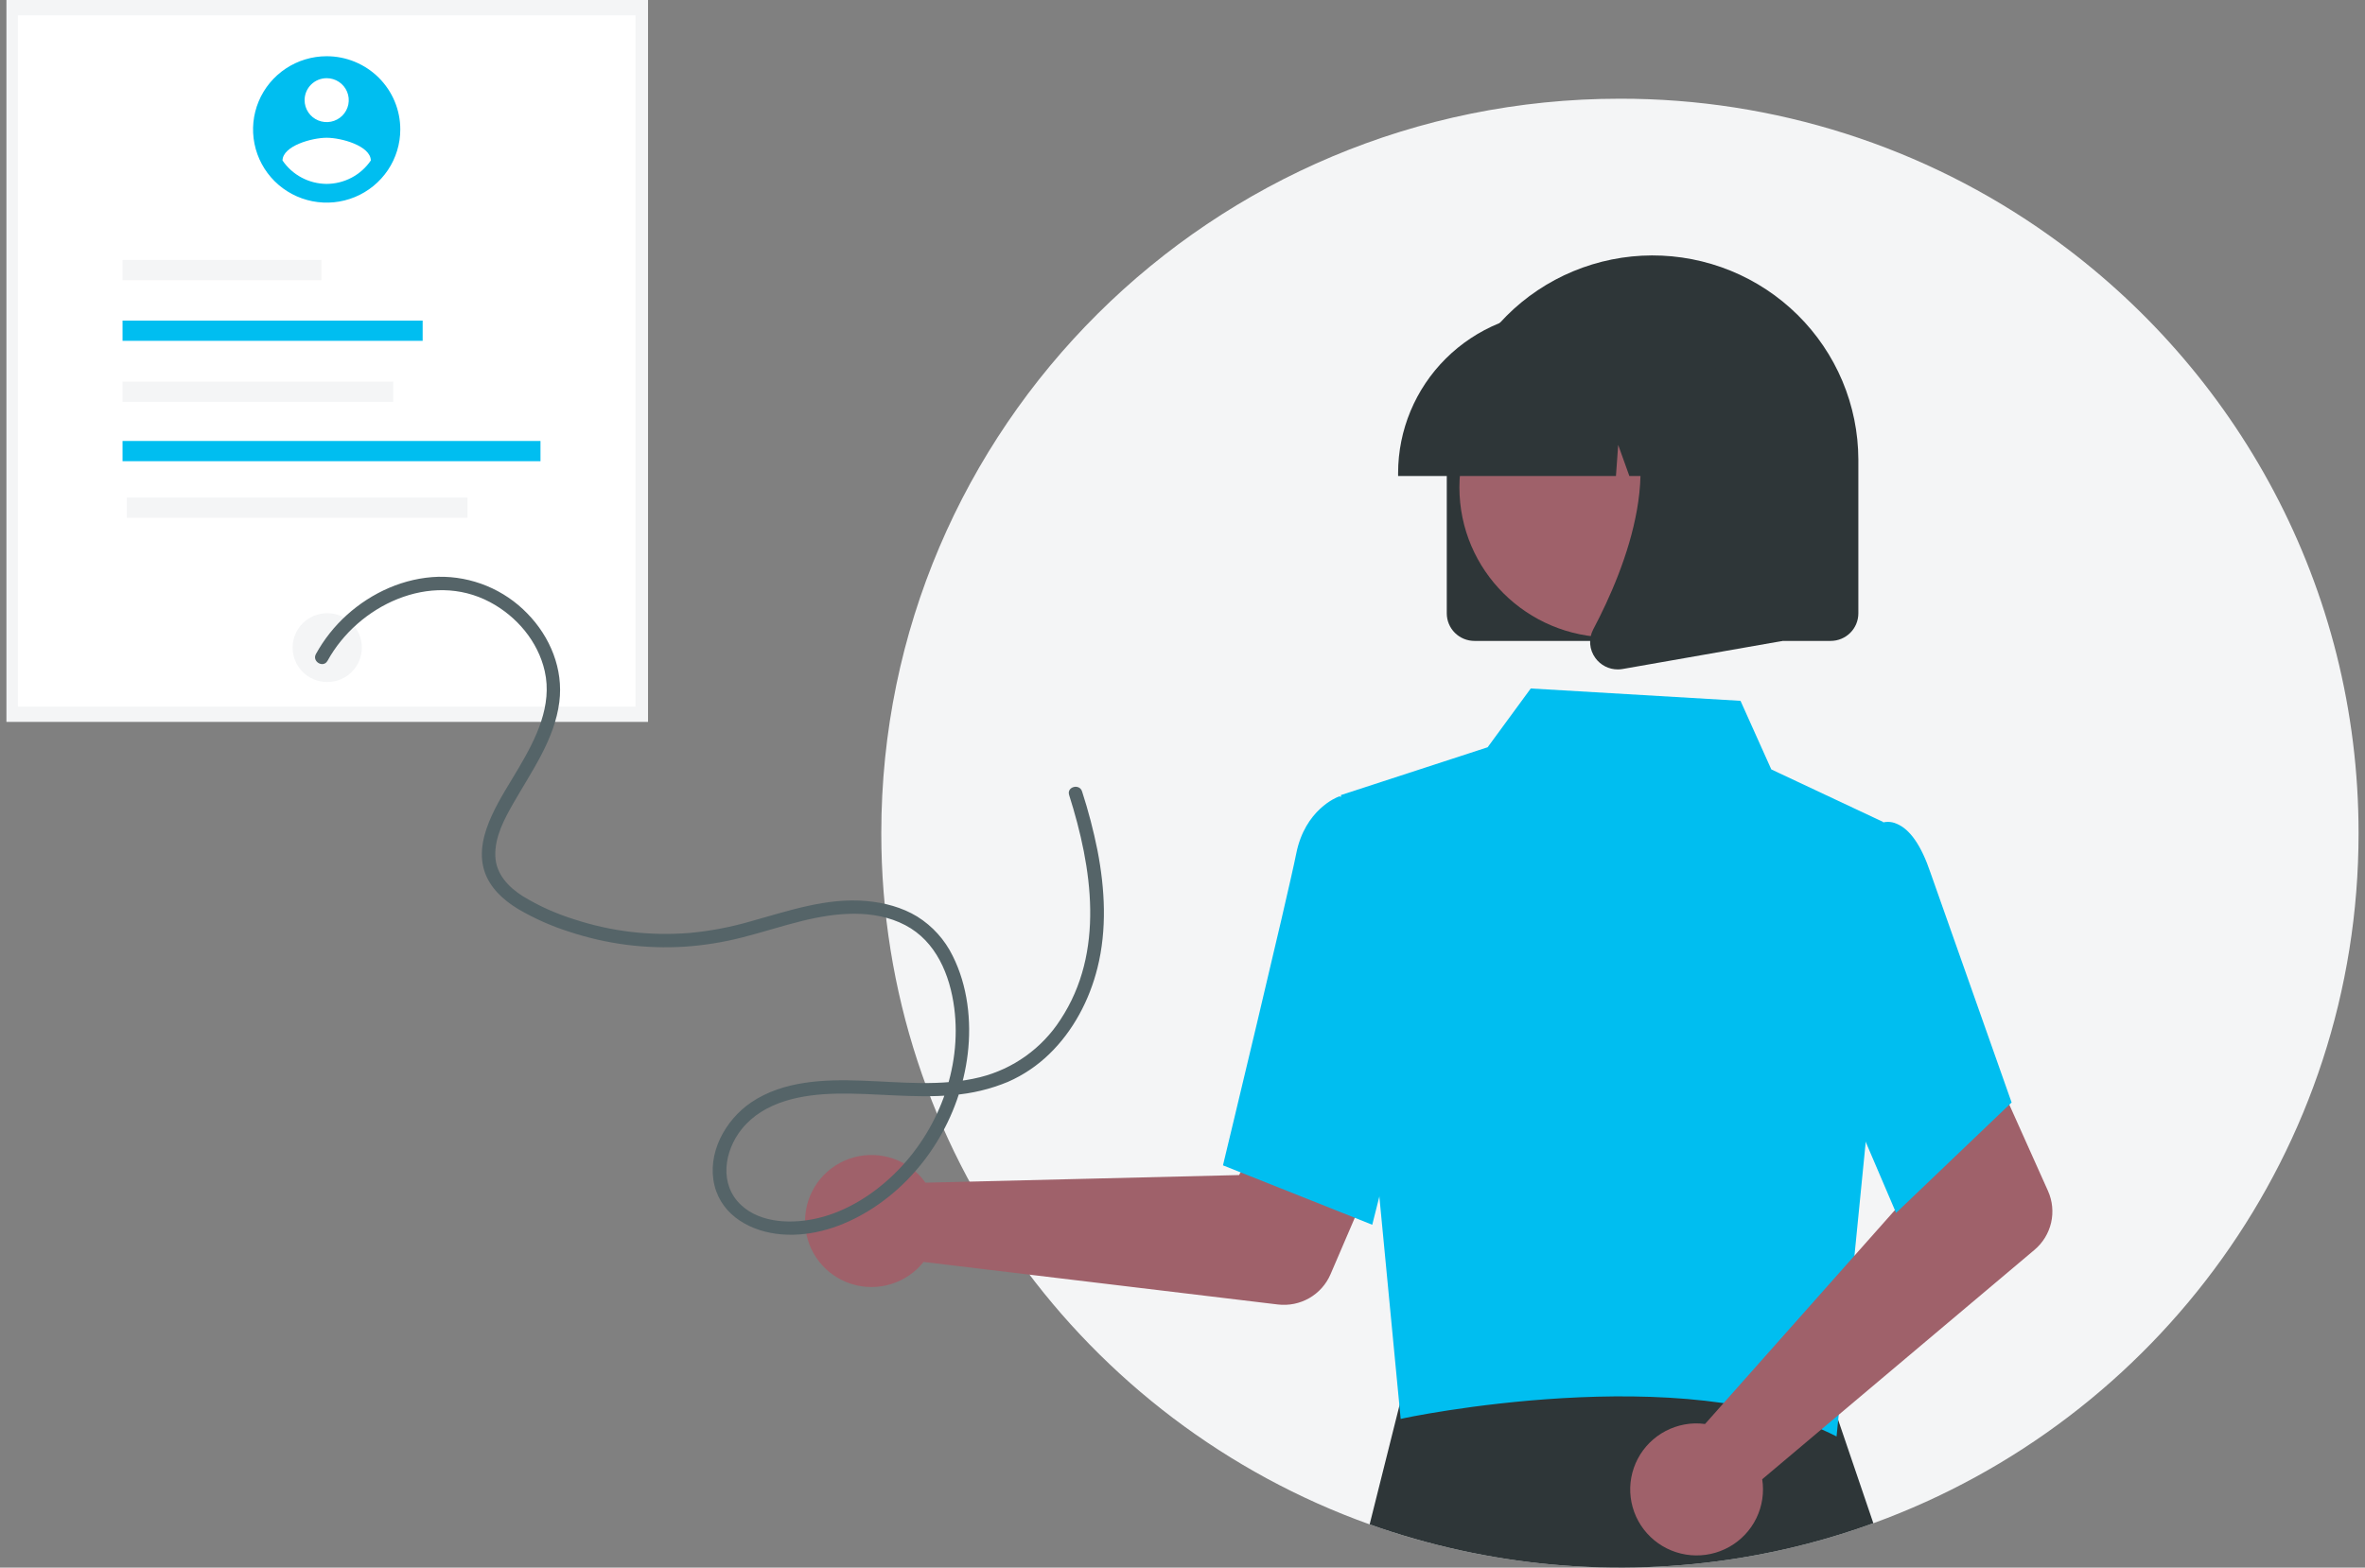
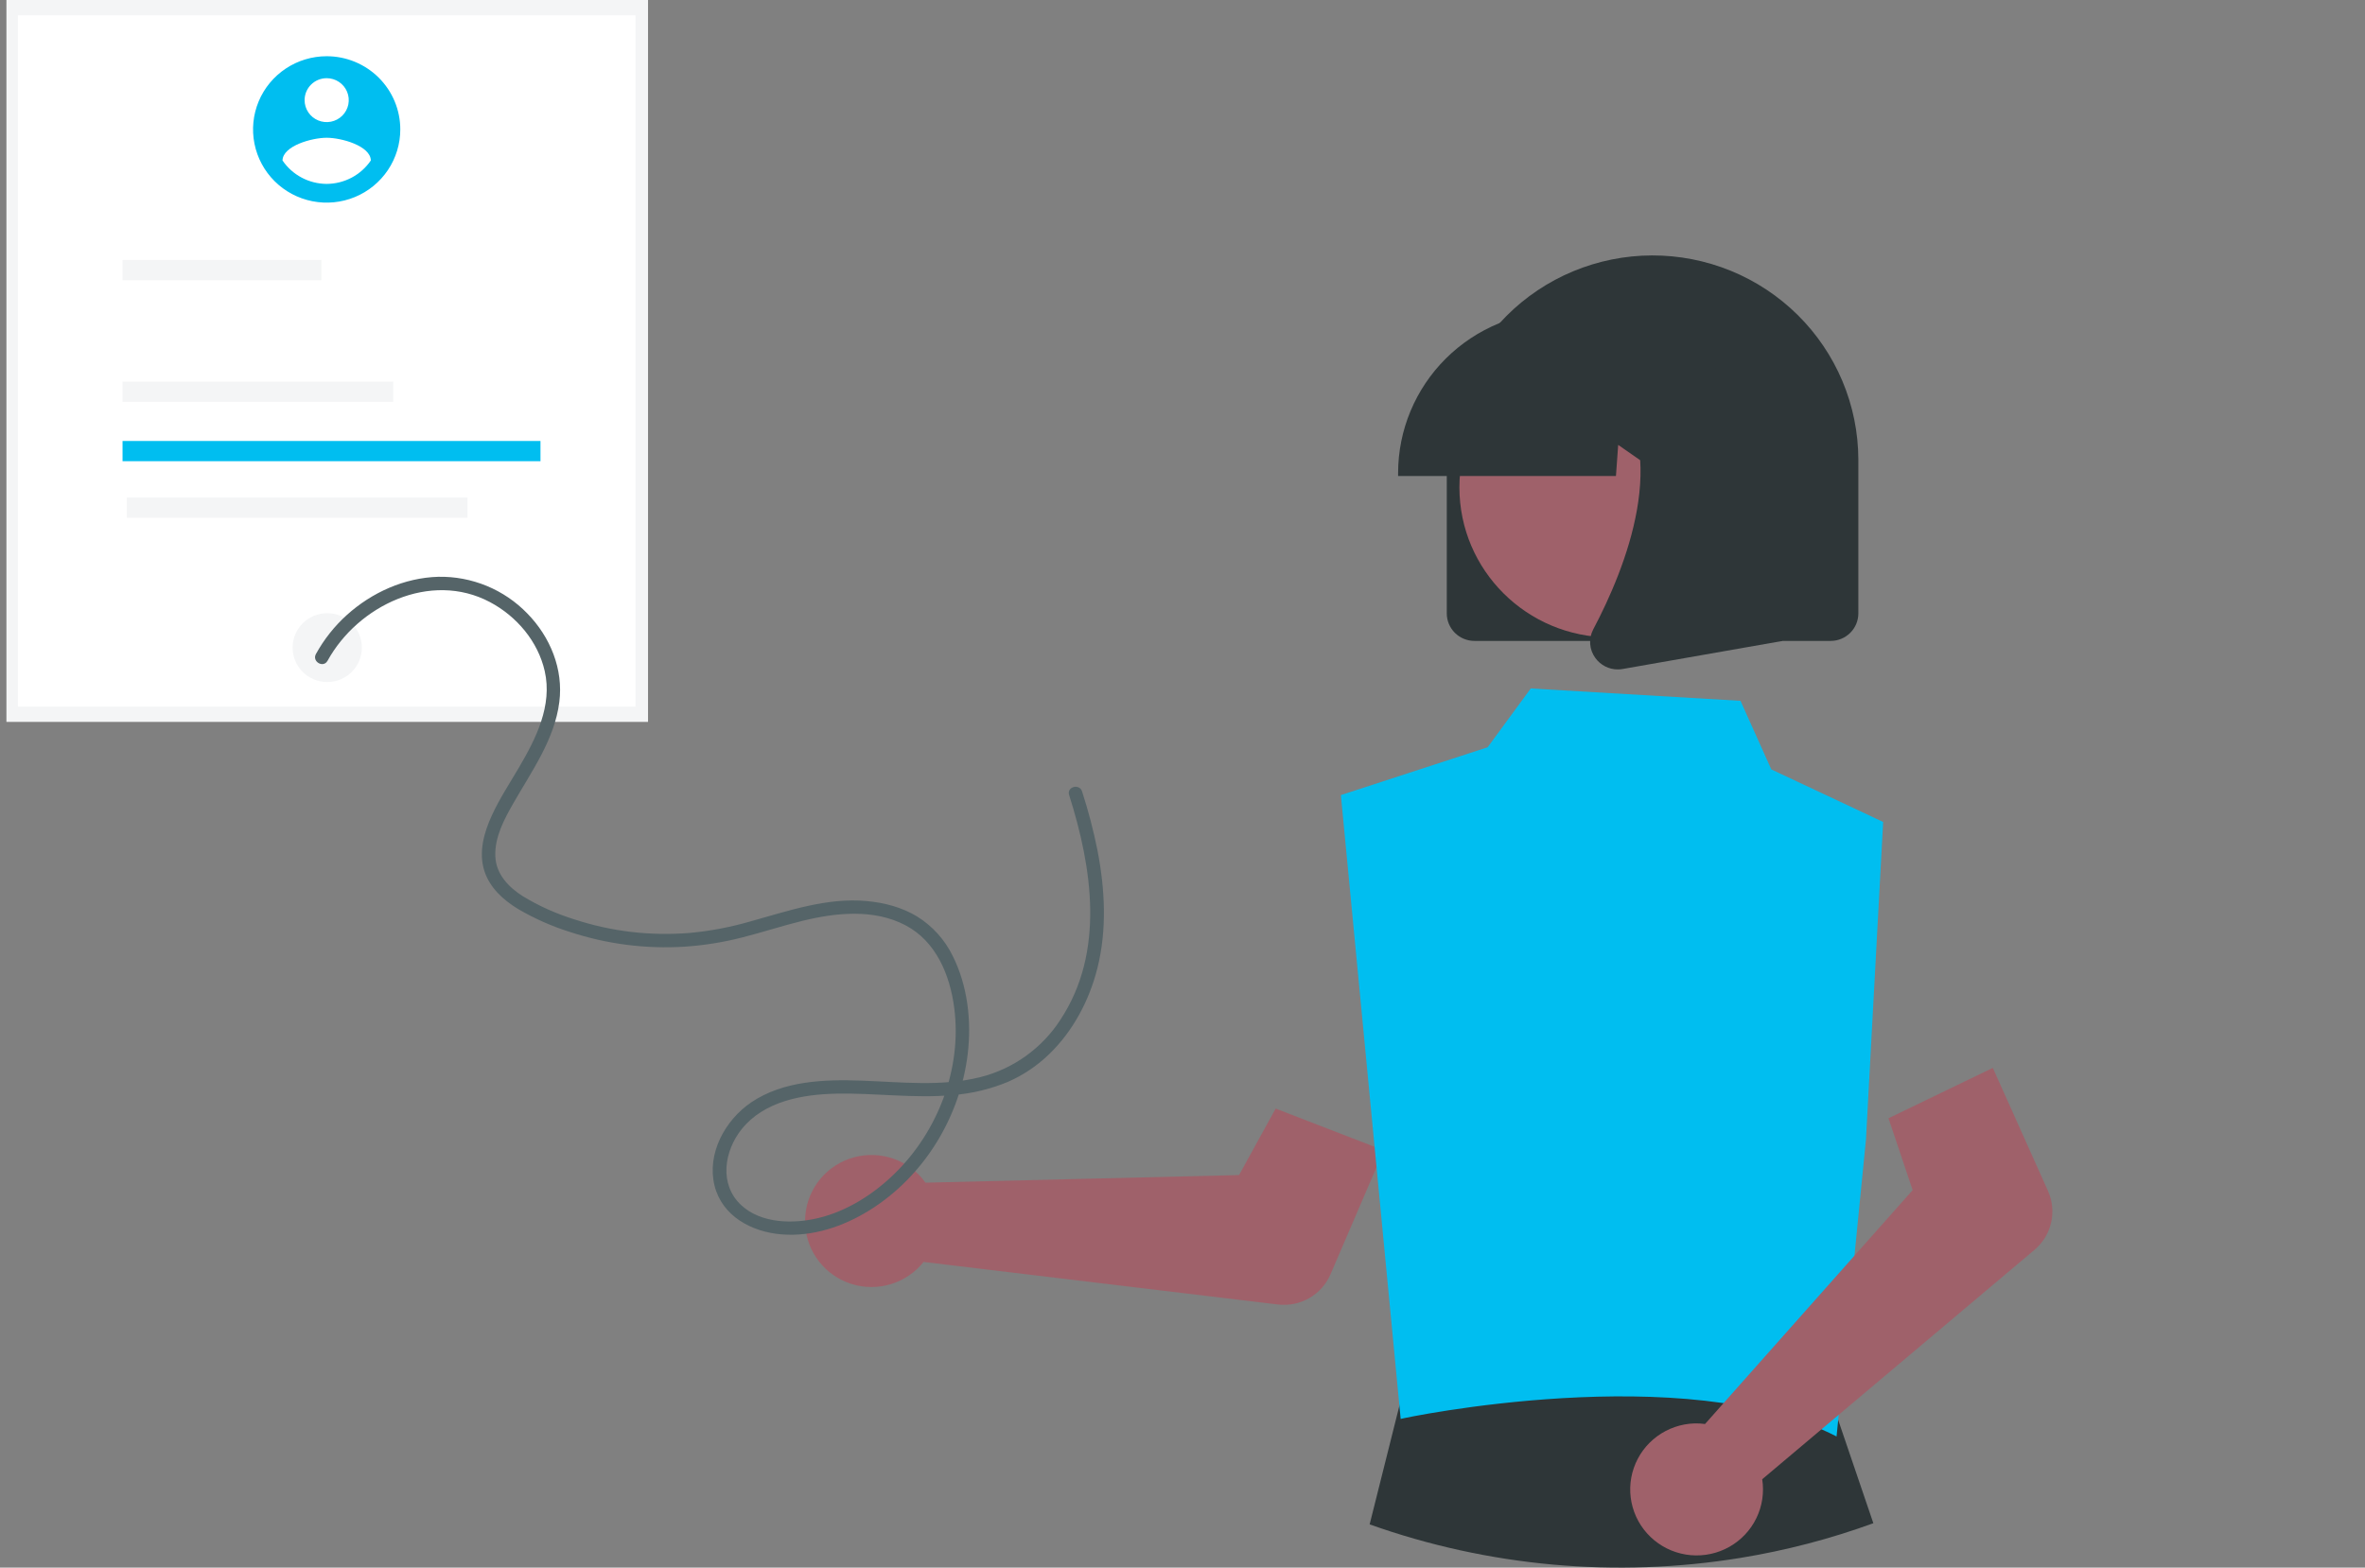
<svg xmlns="http://www.w3.org/2000/svg" width="184" height="122" viewBox="0 0 184 122" fill="none">
  <rect x="0" y="0" width="184" height="122" fill="#808080" stroke="none" />
  <g clip-path="url(#clip0_303_7586)">
-     <path d="M183.5 64.841C183.5 89.518 167.775 110.544 145.749 118.545C142.399 119.764 138.94 120.667 135.419 121.241C125.733 122.821 115.802 121.924 106.56 118.635C84.395 110.7 68.555 89.603 68.566 64.829C68.566 33.274 94.295 7.682 126.033 7.682C138.027 7.665 149.724 11.397 159.47 18.352C174.02 28.72 183.5 45.679 183.5 64.841Z" fill="#F4F5F6" />
    <path d="M145.749 118.544C142.399 119.764 138.94 120.667 135.419 121.241C125.733 122.821 115.802 121.924 106.56 118.634L109.214 108.043L109.374 107.407L114.79 107.428L141.998 107.525L142.347 108.549L145.749 118.544Z" fill="#2E3638" />
    <path d="M50.418 0H0.5V56.181H50.418V0Z" fill="#F4F5F6" />
    <path d="M49.441 1.189H1.39V54.993H49.441V1.189Z" fill="white" />
    <path d="M25.459 53.08C26.947 53.08 28.153 51.88 28.153 50.401C28.153 48.921 26.947 47.722 25.459 47.722C23.972 47.722 22.766 48.921 22.766 50.401C22.766 51.88 23.972 53.08 25.459 53.08Z" fill="#F4F5F6" />
    <path d="M25.004 20.234H9.534V21.808H25.004V20.234Z" fill="#F4F5F6" />
-     <path d="M32.883 24.951H9.534V26.525H32.883V24.951Z" fill="#00BEF0" />
    <path d="M30.591 29.698H9.534V31.272H30.591V29.698Z" fill="#F4F5F6" />
    <path d="M42.05 34.319H9.534V35.893H42.05V34.319Z" fill="#00BEF0" />
    <path d="M36.372 38.72H9.872V40.294H36.372V38.72Z" fill="#F4F5F6" />
    <path d="M71.482 91.418C71.672 91.612 71.846 91.82 72.003 92.041L96.402 91.448L99.248 86.274L107.659 89.526L103.515 99.172C103.18 99.951 102.6 100.601 101.862 101.025C101.124 101.448 100.268 101.622 99.422 101.521L71.856 98.209C71.205 99.027 70.32 99.63 69.317 99.936C68.314 100.242 67.241 100.237 66.241 99.922C65.241 99.606 64.361 98.996 63.719 98.171C63.076 97.347 62.701 96.347 62.644 95.305C62.586 94.263 62.849 93.228 63.397 92.339C63.945 91.449 64.753 90.747 65.712 90.325C66.672 89.902 67.737 89.781 68.768 89.976C69.799 90.171 70.745 90.674 71.481 91.417L71.482 91.418Z" fill="#9F616A" />
    <path d="M104.322 61.877L115.74 58.155L119.094 53.58L135.414 54.541L137.81 59.879L146.512 63.969L145.175 88.673L142.887 111.792C131.122 105.733 109.166 110.353 108.974 110.428L104.322 61.877Z" fill="#00BEF0" />
-     <path d="M106.763 95.315L95.149 90.693L95.198 90.487C95.248 90.28 100.191 69.734 100.848 66.433C101.531 62.993 104.029 62.042 104.135 62.003L104.213 61.975L108.809 63.366L110.828 79.142L106.763 95.315Z" fill="#00BEF0" />
    <path d="M131.84 110.776C132.113 110.77 132.385 110.785 132.655 110.821L148.806 92.621L146.927 87.029L155.044 83.106L159.337 92.686C159.684 93.46 159.769 94.325 159.58 95.152C159.39 95.978 158.937 96.721 158.287 97.268L137.102 115.121C137.264 116.152 137.106 117.208 136.649 118.147C136.193 119.087 135.46 119.866 134.547 120.381C133.635 120.896 132.587 121.122 131.542 121.03C130.497 120.938 129.505 120.532 128.698 119.865C127.891 119.199 127.307 118.304 127.024 117.299C126.74 116.294 126.771 115.228 127.113 114.241C127.454 113.254 128.089 112.394 128.933 111.775C129.778 111.156 130.792 110.808 131.84 110.776Z" fill="#9F616A" />
-     <path d="M147.517 94.393L140.779 78.63L143.407 67.65L146.239 64.092C146.446 64.004 146.67 63.96 146.895 63.962C147.121 63.964 147.343 64.012 147.549 64.104C148.594 64.522 149.482 65.804 150.192 67.912L156.506 85.801L147.517 94.393Z" fill="#00BEF0" />
    <path d="M112.561 47.739V35.856C112.554 33.764 112.962 31.692 113.76 29.758C114.558 27.823 115.731 26.064 117.213 24.58C118.695 23.096 120.456 21.918 122.396 21.111C124.336 20.304 126.416 19.885 128.519 19.878C130.621 19.872 132.704 20.277 134.649 21.07C136.595 21.864 138.363 23.032 139.855 24.505C141.347 25.979 142.532 27.731 143.343 29.66C144.154 31.59 144.575 33.659 144.582 35.75C144.582 35.785 144.582 35.821 144.582 35.856V47.739C144.581 48.307 144.354 48.85 143.951 49.251C143.548 49.652 143.001 49.878 142.431 49.879H114.712C114.142 49.878 113.595 49.652 113.192 49.251C112.789 48.85 112.562 48.307 112.561 47.739Z" fill="#2E3638" />
    <path d="M125.282 49.602C131.764 49.602 137.02 44.375 137.02 37.927C137.02 31.479 131.764 26.252 125.282 26.252C118.799 26.252 113.544 31.479 113.544 37.927C113.544 44.375 118.799 49.602 125.282 49.602Z" fill="#9F616A" />
-     <path d="M108.774 36.806C108.778 33.467 110.113 30.265 112.487 27.903C114.862 25.542 118.081 24.213 121.439 24.209H123.828C127.186 24.213 130.405 25.542 132.78 27.903C135.154 30.265 136.489 33.467 136.493 36.806V37.044H131.443L129.721 32.246L129.376 37.044H126.766L125.897 34.624L125.723 37.044H108.774V36.806Z" fill="#2E3638" />
+     <path d="M108.774 36.806C108.778 33.467 110.113 30.265 112.487 27.903C114.862 25.542 118.081 24.213 121.439 24.209H123.828C127.186 24.213 130.405 25.542 132.78 27.903C135.154 30.265 136.489 33.467 136.493 36.806V37.044H131.443L129.721 32.246L129.376 37.044L125.897 34.624L125.723 37.044H108.774V36.806Z" fill="#2E3638" />
    <path d="M124.127 51.215C123.889 50.896 123.748 50.516 123.718 50.12C123.688 49.725 123.772 49.328 123.958 48.977C126.49 44.187 130.036 35.335 125.33 29.876L124.992 29.484H138.655V49.886L126.244 52.064C126.118 52.086 125.991 52.097 125.863 52.097C125.524 52.097 125.19 52.018 124.889 51.864C124.587 51.711 124.326 51.489 124.127 51.216L124.127 51.215Z" fill="#2E3638" />
    <path d="M25.416 4.376C24.283 4.376 23.175 4.71 22.234 5.336C21.292 5.962 20.557 6.851 20.124 7.892C19.69 8.933 19.577 10.079 19.798 11.184C20.019 12.289 20.564 13.304 21.365 14.101C22.166 14.898 23.187 15.44 24.298 15.66C25.409 15.88 26.561 15.767 27.607 15.336C28.654 14.905 29.548 14.175 30.178 13.238C30.807 12.301 31.143 11.2 31.143 10.073V10.073C31.143 9.324 30.995 8.584 30.707 7.892C30.419 7.201 29.997 6.573 29.466 6.044C28.934 5.515 28.302 5.096 27.607 4.809C26.913 4.523 26.168 4.376 25.416 4.376H25.416ZM25.416 6.085C25.756 6.085 26.088 6.185 26.37 6.373C26.653 6.56 26.873 6.827 27.003 7.14C27.133 7.452 27.167 7.795 27.101 8.127C27.035 8.458 26.871 8.763 26.631 9.002C26.39 9.241 26.084 9.404 25.751 9.47C25.418 9.536 25.072 9.502 24.758 9.372C24.444 9.243 24.176 9.024 23.987 8.743C23.798 8.462 23.698 8.132 23.698 7.794C23.698 7.34 23.879 6.906 24.201 6.585C24.523 6.265 24.96 6.085 25.416 6.085ZM25.416 14.312C24.737 14.309 24.069 14.141 23.47 13.823C22.871 13.506 22.36 13.047 21.979 12.488C22.007 11.349 24.27 10.721 25.416 10.721C26.561 10.721 28.825 11.349 28.852 12.488C28.471 13.047 27.96 13.505 27.361 13.823C26.762 14.14 26.095 14.309 25.416 14.312Z" fill="#00BEF0" />
    <path d="M25.482 51.428C27.842 47.127 33.495 44.403 38.119 46.858C40.2 47.963 41.855 49.917 42.38 52.227C42.989 54.911 41.705 57.47 40.379 59.724C39.66 60.948 38.871 62.147 38.276 63.438C37.659 64.774 37.218 66.319 37.682 67.773C38.1 69.083 39.148 70.036 40.296 70.736C41.563 71.48 42.91 72.078 44.312 72.52C47.198 73.475 50.242 73.867 53.278 73.674C54.786 73.572 56.282 73.332 57.746 72.956C59.303 72.561 60.832 72.06 62.392 71.674C64.996 71.03 67.966 70.71 70.436 72.003C72.835 73.259 73.909 75.886 74.241 78.442C74.854 83.161 72.973 88.058 69.576 91.363C67.947 92.949 65.896 94.259 63.662 94.794C61.714 95.262 59.211 95.232 57.66 93.783C55.929 92.166 56.337 89.573 57.711 87.866C59.466 85.689 62.438 85.166 65.09 85.113C68.107 85.053 71.122 85.5 74.137 85.222C75.609 85.108 77.053 84.762 78.416 84.196C79.613 83.672 80.706 82.936 81.64 82.026C83.501 80.227 84.757 77.83 85.381 75.338C86.133 72.342 85.969 69.193 85.386 66.183C85.075 64.631 84.674 63.098 84.186 61.592C83.985 60.956 82.976 61.228 83.179 61.868C84.976 67.536 85.978 74.09 82.506 79.352C81.069 81.584 78.83 83.187 76.246 83.834C73.241 84.577 70.088 84.21 67.033 84.099C64.128 83.994 60.938 84.107 58.447 85.79C56.404 87.171 54.976 89.796 55.593 92.275C56.189 94.665 58.498 95.877 60.808 96.064C63.231 96.261 65.616 95.451 67.652 94.186C71.886 91.555 74.701 86.927 75.29 82.02C75.597 79.463 75.285 76.709 74.119 74.388C73.505 73.132 72.549 72.072 71.359 71.329C70.173 70.606 68.803 70.25 67.428 70.124C64.302 69.838 61.299 70.905 58.334 71.722C56.82 72.159 55.267 72.454 53.697 72.602C52.174 72.728 50.641 72.703 49.122 72.528C47.615 72.351 46.13 72.023 44.689 71.55C43.277 71.115 41.925 70.508 40.665 69.74C39.553 69.033 38.592 68.02 38.537 66.64C38.477 65.143 39.236 63.743 39.958 62.481C41.383 59.988 43.145 57.55 43.516 54.632C43.842 52.08 42.809 49.564 41.026 47.743C40.133 46.819 39.056 46.089 37.866 45.597C36.675 45.106 35.395 44.864 34.106 44.888C31.46 44.963 28.927 46.108 26.981 47.865C26.016 48.737 25.204 49.764 24.578 50.901C24.256 51.489 25.158 52.014 25.48 51.426L25.482 51.428Z" fill="#556468" />
  </g>
  <defs>
    <clipPath id="clip0_303_7586">
      <rect width="183" height="122" fill="white" transform="translate(0.5)" />
    </clipPath>
  </defs>
</svg>